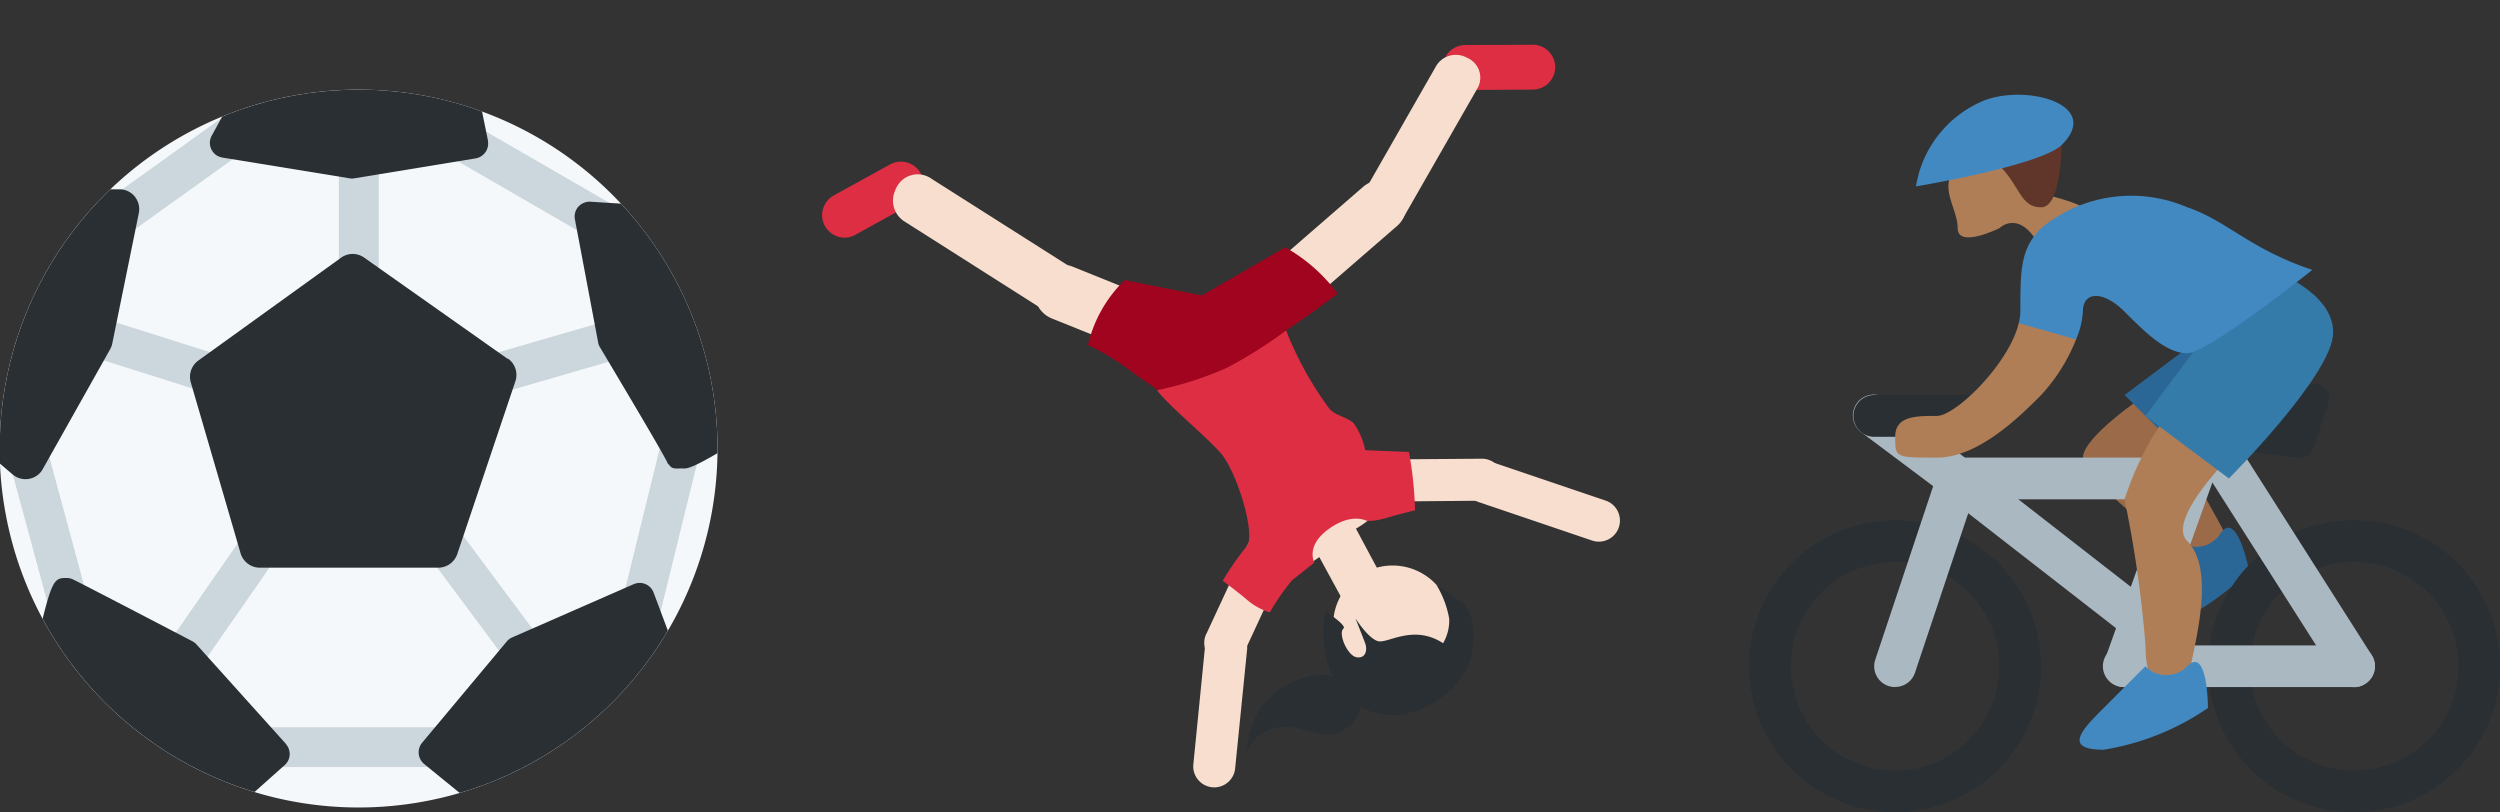
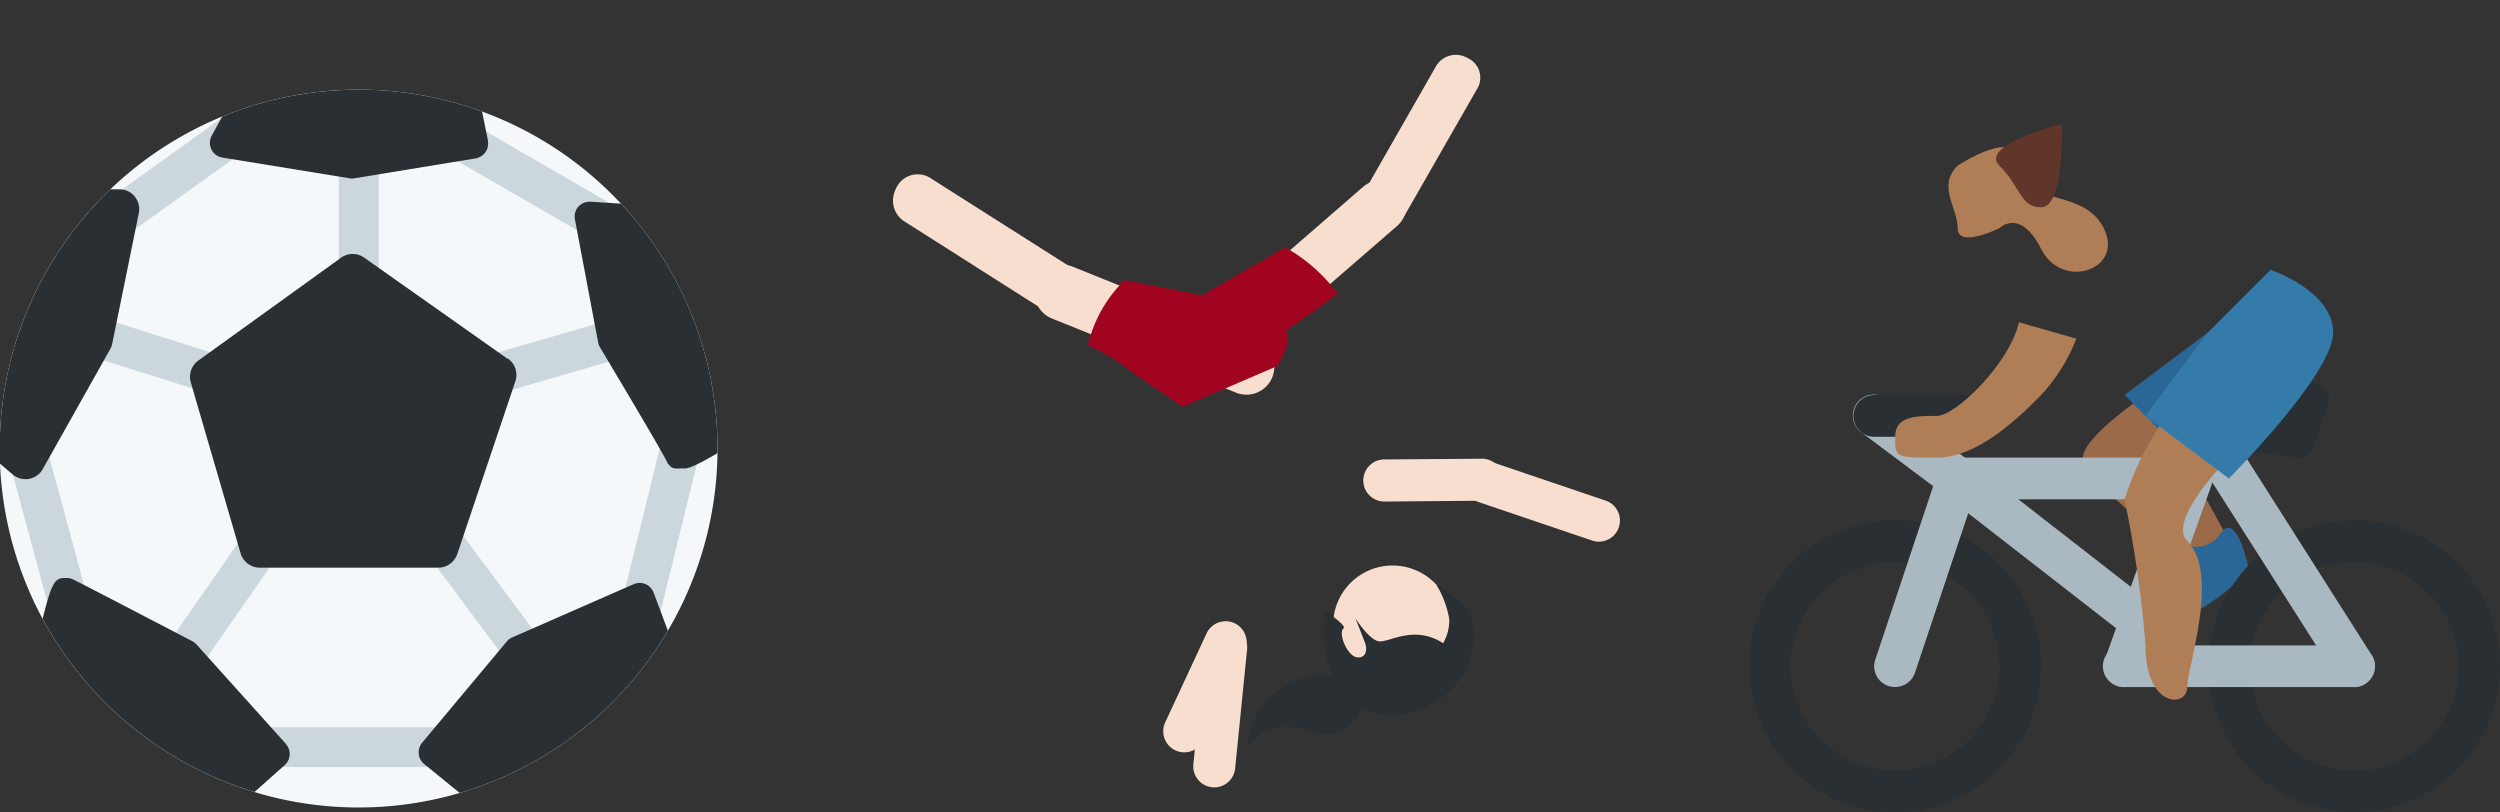
<svg xmlns="http://www.w3.org/2000/svg" width="73.134" height="23.761" viewBox="0 0 73.134 23.761">
  <rect x="0" y="0" width="73.134" height="23.761" fill="#333333" stroke="none" />
  <defs>
    <clipPath id="a">
      <path d="M15.146,29.65a10.5,10.5,0,1,0,10.494,10.5A10.5,10.5,0,0,0,15.146,29.65Z" transform="translate(-4.65 -29.65)" />
    </clipPath>
    <clipPath id="c">
      <rect width="21.969" height="21.966" />
    </clipPath>
    <clipPath id="q">
      <rect width="23.643" height="23.643" />
    </clipPath>
  </defs>
  <g transform="translate(-352.286 -471.261)">
    <g transform="translate(352.286 473.883)">
      <path d="M25.63,40.144A10.5,10.5,0,1,1,15.136,29.65,10.5,10.5,0,0,1,25.63,40.144" transform="translate(-4.64 -29.65)" fill="#f5f8fa" />
      <path d="M70.85,98.235a.583.583,0,0,1-.583-.585.591.591,0,0,1,.107-.329l2.986-4.3a.584.584,0,0,1,.959.666l-2.989,4.3a.586.586,0,0,1-.481.249m10.669.05a.573.573,0,0,1-.469-.235l-3.185-4.277a.584.584,0,0,1,.924-.715.229.229,0,0,1,.012.021l3.183,4.272a.584.584,0,0,1-.464.933m-1.167-8.723a.582.582,0,0,1-.163-1.142l3.936-1.142a.582.582,0,0,1,.324,1.118l-3.936,1.142a.533.533,0,0,1-.161.024m-7.946.17a.5.5,0,0,1-.175-.028l-4.689-1.48a.584.584,0,0,1,.351-1.113l4.689,1.482a.582.582,0,0,1-.175,1.139m3.839-2.624a.586.586,0,0,1-.585-.583h0V82.445a.584.584,0,1,1,1.168,0v4.081a.584.584,0,0,1-.583.583h0" transform="translate(-65.748 -80.695)" fill="#ccd6dd" />
      <g transform="translate(0 0)">
        <g clip-path="url(#a)">
          <path d="M15.867,66.013a.58.58,0,0,1-.585-.578.568.568,0,0,1,.244-.476l3.61-2.591a.583.583,0,0,1,.677.95l-3.607,2.588a.579.579,0,0,1-.339.107m14.463,0a.571.571,0,0,1-.289-.078l-4.41-2.551a.582.582,0,1,1,.583-1.009l4.41,2.551a.583.583,0,0,1,.216.8.59.59,0,0,1-.509.291m1.059,11.335a.583.583,0,0,1-.583-.58.467.467,0,0,1,.019-.142L32.062,71.6a.583.583,0,0,1,1.132.279L31.958,76.9a.586.586,0,0,1-.569.443m-5.9,4.007H20.239a.583.583,0,1,1,0-1.165h5.246a.583.583,0,1,1,0,1.165M14.7,77.312a.583.583,0,0,1-.561-.431l-1.272-4.7a.581.581,0,1,1,1.118-.32.092.092,0,0,0,.007.014l1.272,4.7a.584.584,0,0,1-.41.718.562.562,0,0,1-.154.021" transform="translate(-12.658 -61.532)" fill="#ccd6dd" />
        </g>
        <g clip-path="url(#a)">
          <path d="M-26.594,1.543l-.7-1.871a.434.434,0,0,0-.561-.256l-.024.009L-31.43.981a.411.411,0,0,0-.159.118l-2.477,2.963a.441.441,0,0,0,.054.618l0,0c2.795,2.285,2.854,2.285,3.048,2.285.163,0,.223,0,3.782-2.257a.434.434,0,0,0,.2-.3l.414-2.645a.439.439,0,0,0-.026-.222M-38.047,4.1l-2.622-2.915a.45.45,0,0,0-.126-.095C-44.227-.7-44.288-.722-44.331-.736a.474.474,0,0,0-.14-.021c-.4,0-.44.054-.959,2.3a.41.41,0,0,0-.012.092l-.05,2.4a.44.44,0,0,0,.218.388L-41,6.909a.44.44,0,0,0,.512-.052l2.4-2.139a.432.432,0,0,0,.147-.3.439.439,0,0,0-.111-.317m13.616-9.44-2.383-6.025a.435.435,0,0,0-.379-.277l-1.944-.123a.45.45,0,0,0-.355.147.432.432,0,0,0-.1.367l.682,3.612a.375.375,0,0,0,.052.133c.869,1.459,1.838,3.091,1.97,3.37.017.05.038.047.069.09.081.111.216.083.358.083h0c.144,0,.218.088,1.854-.945.177-.113.25-.237.175-.431m-8.142-10.373a.446.446,0,0,0-.474-.348l-6,.606a.394.394,0,0,0-.36.265c-.047.1-.5.933-.808,1.492a.438.438,0,0,0,.173.594.6.6,0,0,0,.14.047l3.718.606a.363.363,0,0,0,.142,0l3.548-.583a.439.439,0,0,0,.36-.5c0-.007,0-.014,0-.019Zm-9.89,3.8a.572.572,0,0,0-.45-.216h-1.75a.577.577,0,0,0-.351.116l-2.33,1.748a.581.581,0,0,0-.235.467v4.424a.581.581,0,0,0,.2.443l1.338,1.142a.582.582,0,0,0,.822-.066.477.477,0,0,0,.062-.092l1.968-3.5a.573.573,0,0,0,.064-.17l.777-3.815a.583.583,0,0,0-.118-.483m10.913,4.749-4.2-2.963a.58.58,0,0,0-.677,0l-4.178,3.01a.586.586,0,0,0-.22.637l1.457,5a.588.588,0,0,0,.561.422h5.224a.591.591,0,0,0,.554-.4l1.7-5.054a.584.584,0,0,0-.218-.663" transform="translate(46.415 15.043)" fill="#292f33" />
        </g>
      </g>
    </g>
    <g transform="translate(403.452 473.055)">
      <g transform="translate(0 0)">
        <g clip-path="url(#c)">
          <path d="M253.107,135.14c-.61.607,0,1.22,0,1.829s1.222,0,1.222,0,.607-.61,1.22.61,2.442.61,1.832-.61-2.444-.61-2.444-1.829-1.829,0-1.829,0" transform="translate(-247.004 -132.089)" fill="#af7e57" />
        </g>
        <g clip-path="url(#c)">
          <path d="M314.918,105.33c0,.61,0,2.442-.61,2.442s-.607-.612-1.22-1.22,1.829-1.222,1.829-1.222" transform="translate(-305.764 -103.501)" fill="#60352a" />
        </g>
        <g clip-path="url(#c)">
          <path d="M424.3,447.31s-1.829,1.222-1.829,1.832,2.442,2.439,3.051,3.051,1.829.61,1.219-.612-2.442-4.271-2.442-4.271" transform="translate(-412.704 -437.549)" fill="#9b6a49" />
        </g>
        <g clip-path="url(#c)">
          <path d="M482.074,615.07a.845.845,0,0,0,1.2-.235c.483-.716.835,1.081.835,1.081a7.513,7.513,0,0,1-2.761,1.785c-1.2.235-.714-.481-.233-1.195l.962-1.435" transform="translate(-469.482 -601.023)" fill="#2a6797" />
        </g>
        <g clip-path="url(#c)">
          <path d="M19.1,605.27a4.271,4.271,0,1,0,0,8.542h0a4.271,4.271,0,1,0,0-8.542h0m0,7.322a3.051,3.051,0,1,1,3.054-3.051,3.051,3.051,0,0,1-3.054,3.051M5.673,605.27a4.271,4.271,0,1,0,4.271,4.271,4.272,4.272,0,0,0-4.271-4.271m0,7.322a3.051,3.051,0,1,1,3.051-3.051,3.051,3.051,0,0,1-3.051,3.051" transform="translate(-1.4 -591.845)" fill="#292f33" />
        </g>
        <g clip-path="url(#c)">
          <path d="M251.047,532.393a.611.611,0,0,0-.612-.61h-6.712a.61.61,0,1,0,0,1.219h6.712a.612.612,0,0,0,.612-.61h0m-4.886-5.493a.634.634,0,0,0-.659-.61h-6.611a.613.613,0,1,0,0,1.222H245.5a.635.635,0,0,0,.659-.612" transform="translate(-232.737 -514.697)" fill="#aab8c2" />
        </g>
        <g clip-path="url(#c)">
          <path d="M451.285,473.71l-2.543,7.119a.607.607,0,0,0,.367.776.539.539,0,0,0,.206.037.609.609,0,0,0,.578-.407l2.689-7.525Z" transform="translate(-438.331 -463.337)" fill="#aab8c2" />
        </g>
        <g clip-path="url(#c)">
          <path d="M244.306,479l-5.118-3.983a.611.611,0,1,0-.749.967h0l5.493,4.271a.6.6,0,0,0,.374.129h0Zm6.105,2.6a.607.607,0,0,1-.516-.283l-4.273-6.71a.612.612,0,1,1,1.031-.659l4.271,6.715a.606.606,0,0,1-.188.84.574.574,0,0,1-.325.1" transform="translate(-232.71 -463.294)" fill="#aab8c2" />
        </g>
        <g clip-path="url(#c)">
          <path d="M133.667,455.508a.608.608,0,0,1-.612-.61.578.578,0,0,1,.032-.193l1.693-5.074-2.09-1.566a.611.611,0,1,1,.706-1,.165.165,0,0,1,.025.02l2.8,2.095-1.973,5.909a.608.608,0,0,1-.577.416" transform="translate(-129.394 -437.203)" fill="#aab8c2" />
        </g>
        <g clip-path="url(#c)">
          <path d="M136.624,434.577h-3.051a.611.611,0,1,1,0-1.222h3.051a.611.611,0,0,1,0,1.222m9.387.61a.508.508,0,0,1-.057,0l-3.458-.431a.432.432,0,0,1,.052-.86,8.474,8.474,0,0,0,3.654-.793.433.433,0,0,1,.652.5l-.431,1.3a.435.435,0,0,1-.411.295" transform="translate(-129.909 -423.593)" fill="#292f33" />
        </g>
        <g clip-path="url(#c)">
          <path d="M477.489,368.44l-2.439,1.829,1.832,1.832Z" transform="translate(-464.064 -360.508)" fill="#2a6797" />
        </g>
        <g clip-path="url(#c)">
          <path d="M190.95,356.088l-1.678-.478c-.27,1.195-1.847,2.739-2.4,2.739-.61,0-1.22,0-1.22.61s0,.61,1.22.61,2.444-1.22,3.051-1.832a5.234,5.234,0,0,0,1.029-1.648m2.632,2.261a8.915,8.915,0,0,0-1.222,2.442,34.233,34.233,0,0,1,.612,4.271c0,1.832,1.222,1.832,1.222,1.22s.964-3.307,0-4.273c-.612-.607,1.219-2.439,1.219-2.439Z" transform="translate(-181.377 -347.976)" fill="#af7e57" />
        </g>
        <g clip-path="url(#c)">
          <path d="M503.169,291.292l-1.829,2.442,2.442,1.829s3.051-3.051,3.051-4.271S505,289.46,505,289.46Z" transform="translate(-489.745 -283.36)" fill="#357baa" />
        </g>
        <g clip-path="url(#c)">
-           <path d="M213.772,68.858c1.222-.61,3.661,0,2.439,1.222-.61.612-4.271,1.22-4.271,1.22a3.276,3.276,0,0,1,1.832-2.442m4.88,16.479a.848.848,0,0,0,1.222,0c.607-.61.607,1.222.607,1.222a7.5,7.5,0,0,1-3.049,1.22c-1.222,0-.61-.612,0-1.22Zm1.222-13.427a4.137,4.137,0,0,0-4.273.612c-.607.61-.607,1.22-.607,2.442a1.644,1.644,0,0,1-.047.335l1.676.478a2.412,2.412,0,0,0,.2-.813c0-.612.61-.612,1.219,0s1.222,1.217,1.832,1.217,3.661-2.439,3.661-2.439c-1.832-.61-2.506-1.445-3.661-1.832" transform="translate(-207.057 -67.641)" fill="#4289c1" />
-         </g>
+           </g>
      </g>
    </g>
    <g transform="translate(376.019 471.261)">
      <g transform="translate(0 0)">
        <g transform="translate(0 0)" clip-path="url(#q)">
          <path d="M603.287,675.423a1.74,1.74,0,1,1,2.542.635,1.863,1.863,0,0,1-2.542-.635" transform="translate(-587.83 -656.346)" fill="#f7dece" />
        </g>
        <g transform="translate(0 0)" clip-path="url(#q)">
-           <path d="M24,89.75a.7.7,0,0,0-.072-.429.661.661,0,0,0-.9-.259l-1.633.9a.658.658,0,0,0,.59,1.176.368.368,0,0,0,.043-.027l1.635-.9A.663.663,0,0,0,24,89.75m18.489-3.537a.657.657,0,0,0-.661-.654l-1.969.008a.654.654,0,0,0-.654.659h0a.66.66,0,0,0,.662.656h0l1.969-.011a.661.661,0,0,0,.654-.659h0" transform="translate(-20.727 -84.25)" fill="#dd2e44" />
-         </g>
+           </g>
        <g transform="translate(0 0)" clip-path="url(#q)">
-           <path d="M464.9,421.774l1.227,2.294a.673.673,0,0,1-.261.907.649.649,0,0,1-.886-.253s0,0,0,0l-1.15-2.113-1.5,1.04-.288-1.4a1.972,1.972,0,0,1-.237-.632c-.4-1.723-1.382-5.439-1.382-5.439,1.192-.83,3.185,1.561,4.119,2.9.224.325.443.3.517.52.691-.357.512.87.758.6,0,0,.321.87-.917,1.579" transform="translate(-448.968 -406.312)" fill="#f7dece" />
-         </g>
+           </g>
        <g transform="translate(0 0)" clip-path="url(#q)">
          <path d="M266.5,339.894a.811.811,0,0,0,.485.95L272.339,343a.816.816,0,1,0,.611-1.512l-5.351-2.158a.815.815,0,0,0-1.062.448.856.856,0,0,0-.034.115" transform="translate(-259.944 -331.526)" fill="#f7dece" />
        </g>
        <g transform="translate(0 0)" clip-path="url(#q)">
          <path d="M120.066,97.5a.674.674,0,0,0-.824.256l-2.18,3.812a.626.626,0,0,0,.293.859.679.679,0,0,0,.918-.216l2.18-3.807a.63.63,0,0,0-.3-.862.7.7,0,0,0-.091-.043m-16.651,3.906a.722.722,0,0,0,.24.9l4.063,2.582a.692.692,0,0,0,.955-.269.733.733,0,0,0-.192-1l-4.063-2.58a.693.693,0,0,0-.958.267.9.9,0,0,0-.045.093" transform="translate(-100.952 -95.844)" fill="#f7dece" />
        </g>
        <g transform="translate(0 0)" clip-path="url(#q)">
          <path d="M483.241,250.22l-2.854.021a.616.616,0,0,0,.011,1.232l2.852-.024a.615.615,0,1,0-.011-1.23m-2.476-7.952a.754.754,0,0,0-.992,0l-4.047,3.511a.757.757,0,1,0,.992,1.144l4.049-3.511a.756.756,0,0,0,.077-1.067.529.529,0,0,0-.077-.077" transform="translate(-463.628 -236.801)" fill="#f7dece" />
        </g>
        <g transform="translate(0 0)" clip-path="url(#q)">
          <path d="M765.7,566.65l-3.335-1.131a.617.617,0,0,0-.395,1.169l3.335,1.131a.617.617,0,0,0,.395-1.169" transform="translate(-742.457 -552.004)" fill="#f7dece" />
        </g>
        <g transform="translate(0 0)" clip-path="url(#q)">
          <path d="M517.224,709.046c-.352-.28-.758-.536-.758-.536a2.885,2.885,0,0,1,.373.99,1.315,1.315,0,0,1-.179.715c-.872-.563-1.611.013-1.9-.059s-.664-.667-.664-.667.211.531.283.723.024.462-.253.413c-.262-.043-.552-.7-.376-.846.091-.083-.528-.5-.528-.5a3.254,3.254,0,0,0,.141,1.761c.024.051.056.1.083.152a1.315,1.315,0,0,0-.51-.043,2.524,2.524,0,0,0-1.657,1.011,3.077,3.077,0,0,0-.371,1.216,1.238,1.238,0,0,1,1.04-.712c.64-.072,1.3.512,1.91.011a.992.992,0,0,0,.4-.6,1.814,1.814,0,0,0,1.158.235,2.735,2.735,0,0,0,1.963-1.387c.248-.675.246-1.558-.155-1.878" transform="translate(-498.177 -691.399)" fill="#292f33" />
        </g>
        <g transform="translate(0 0)" clip-path="url(#q)">
          <path d="M330.9,323.923s-1.192-.79-1.654-1.147a7.232,7.232,0,0,0-1.12-.659,3.879,3.879,0,0,1,1.075-1.9l2.259.448,2.438-1.406a4.857,4.857,0,0,1,1.534,1.355s-1.072.811-1.515,1.07c.208.328-.24,1.043-.24,1.043L330.9,323.92Z" transform="translate(-320.033 -312.023)" fill="#a0041e" />
        </g>
        <g transform="translate(0 0)" clip-path="url(#q)">
-           <path d="M462.368,652.017l1.2-2.585a.615.615,0,1,1,1.115.518l-1.2,2.588a.616.616,0,1,1-1.118-.52" transform="translate(-450.812 -633.471)" fill="#f7dece" />
+           <path d="M462.368,652.017a.615.615,0,1,1,1.115.518l-1.2,2.588a.616.616,0,1,1-1.118-.52" transform="translate(-450.812 -633.471)" fill="#f7dece" />
        </g>
        <g transform="translate(0 0)" clip-path="url(#q)">
          <path d="M449.492,760.615l.347-3.5a.617.617,0,0,1,1.227.123l-.352,3.5a.614.614,0,1,1-1.222-.123" transform="translate(-438.315 -738.257)" fill="#f7dece" />
        </g>
        <g transform="translate(0 0)" clip-path="url(#q)">
-           <path d="M411.472,422.167l.646-.512s-.269-.472.4-.968,1.107-.261,1.107-.261.155.059.683-.1c.251-.077.755-.2.755-.2a11.127,11.127,0,0,0-.179-1.707l-1.28-.051a1.981,1.981,0,0,0-.347-.8c-.216-.179-.542-.224-.7-.411a10.035,10.035,0,0,1-1.267-2.291,13.4,13.4,0,0,1-1.731,1.091,9.9,9.9,0,0,1-2.046.656c.318.432,1.379,1.3,1.854,1.827s1.056,2.419.768,2.74a8.456,8.456,0,0,0-.7,1.008s.4.293.677.526a1.915,1.915,0,0,0,.7.4,6.76,6.76,0,0,1,.654-.944" transform="translate(-397.4 -405.198)" fill="#dd2e44" />
-         </g>
+           </g>
      </g>
    </g>
  </g>
</svg>